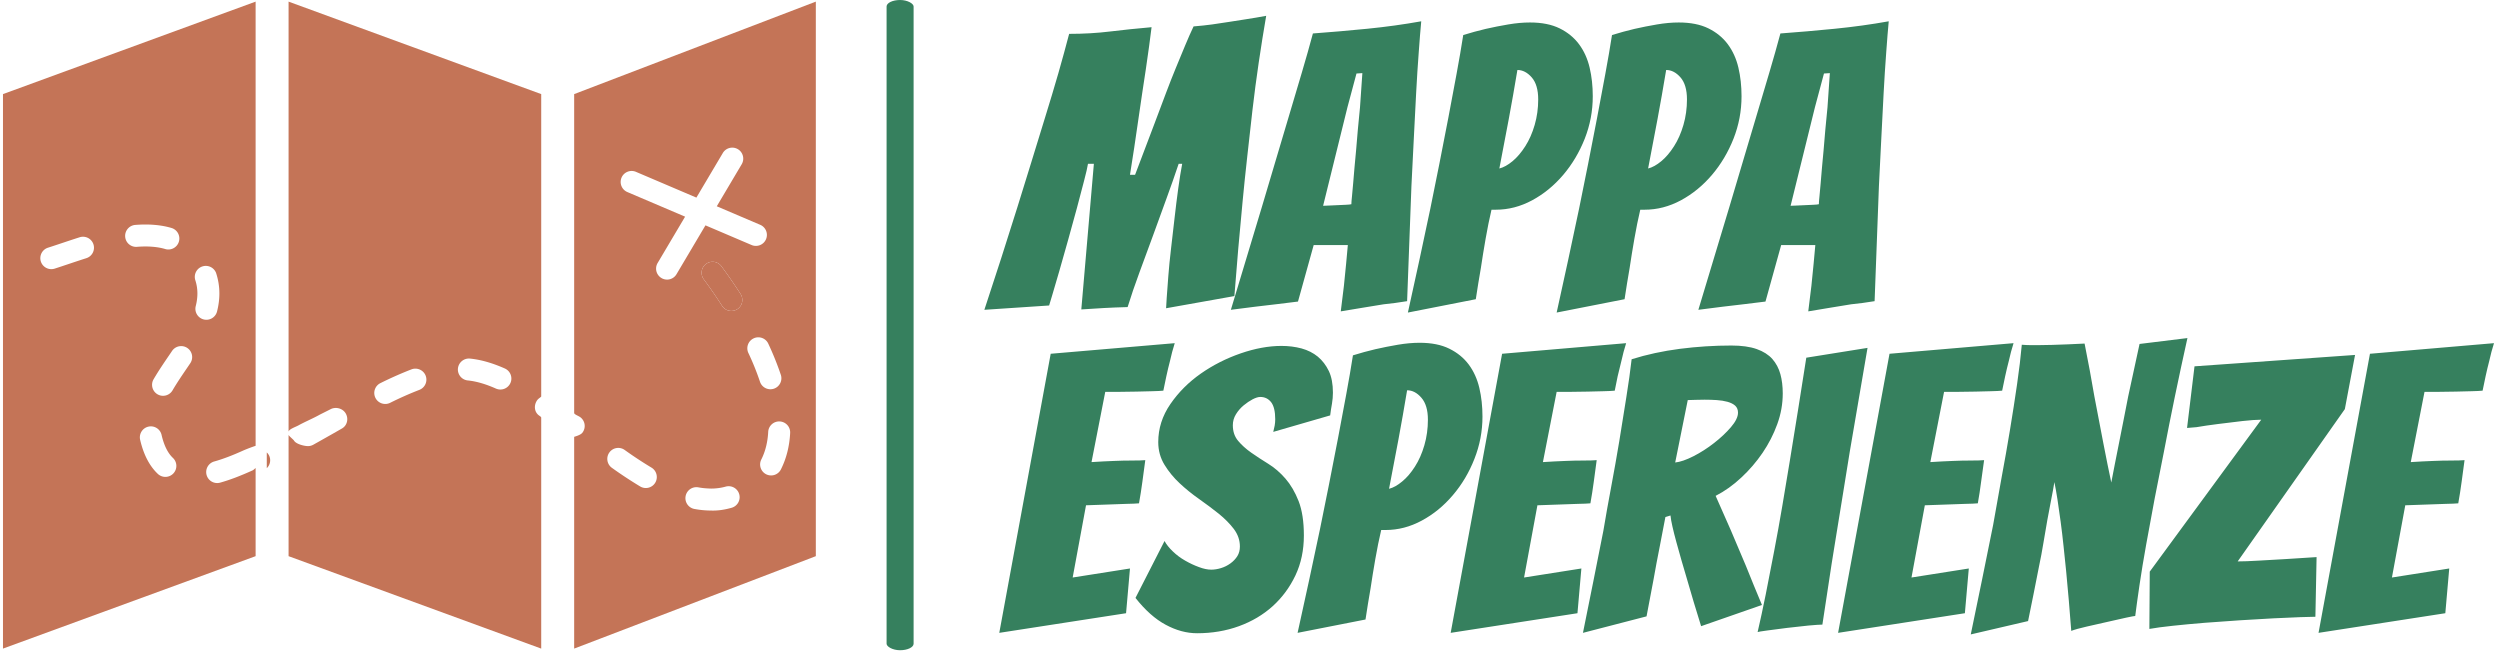
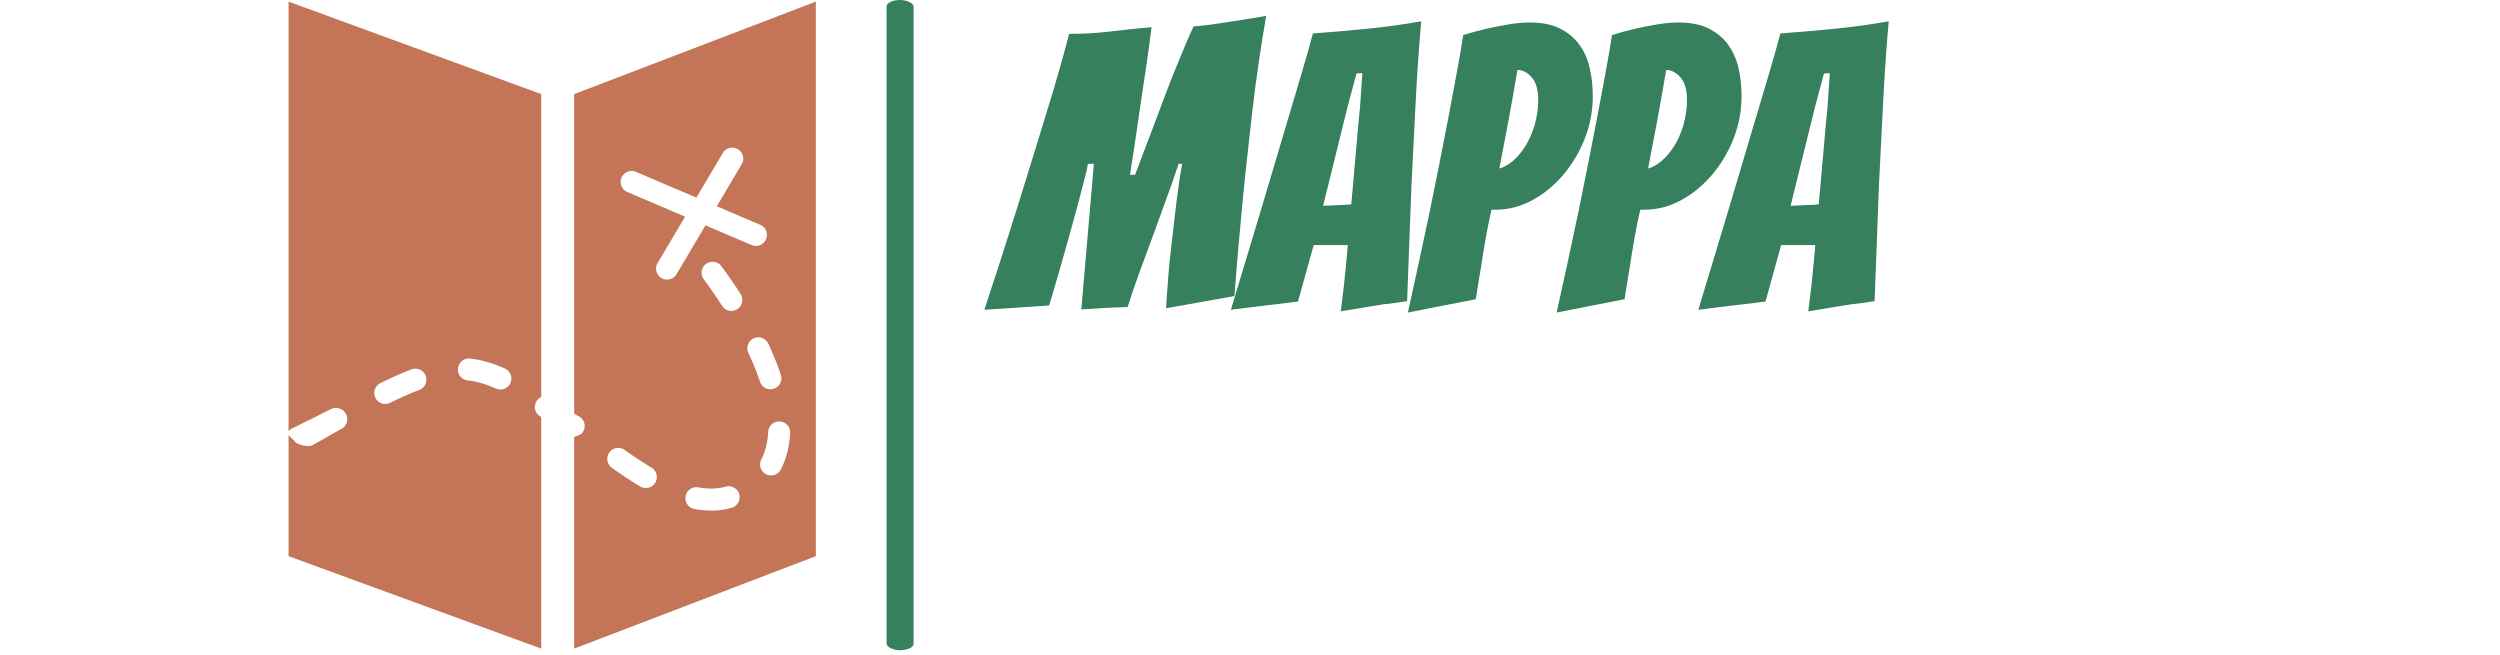
<svg xmlns="http://www.w3.org/2000/svg" version="1.1" width="1500" height="393" viewBox="0 0 1500 393">
  <g transform="matrix(1,0,0,1,-0.909,-1.434)">
    <svg viewBox="0 0 396 104" data-background-color="#ffffff" preserveAspectRatio="xMidYMid meet" height="393" width="1500">
      <g id="tight-bounds" transform="matrix(1,0,0,1,0.24,0.38)">
        <svg viewBox="0 0 395.52 103.241" height="103.241" width="395.52">
          <g>
            <svg viewBox="0 0 652.641 170.356" height="103.241" width="395.52">
              <g>
                <rect width="7.081" height="170.356" x="231.502" y="0" fill="#36805e" opacity="1" stroke-width="0" stroke="transparent" fill-opacity="1" class="rect-yte-0" data-fill-palette-color="primary" rx="1%" id="yte-0" data-palette-color="#36805e" />
              </g>
              <g transform="matrix(1,0,0,1,257.121,0.424)">
                <svg viewBox="0 0 395.52 169.509" height="169.509" width="395.52">
                  <g id="textblocktransform">
                    <svg viewBox="0 0 395.52 169.509" height="169.509" width="395.52" id="textblock">
                      <g>
                        <svg viewBox="0 0 395.52 169.509" height="169.509" width="395.52">
                          <g transform="matrix(1,0,0,1,0,0)">
                            <svg width="395.52" viewBox="-1.5 -37.75 192.3 78.8" height="169.509" data-palette-color="#36805e">
                              <svg />
                              <svg />
                              <g class="wordmark-text-0" data-fill-palette-color="primary" id="text-0">
                                <path d="M6.75-0.85l-8.25 0.55c1.467-4.433 2.867-8.783 4.2-13.05v0c0.567-1.8 1.15-3.683 1.75-5.65 0.6-1.967 1.2-3.917 1.8-5.85 0.6-1.933 1.16-3.8 1.68-5.6 0.513-1.8 0.97-3.467 1.37-5v0c1.833 0 3.567-0.1 5.2-0.3 1.633-0.2 3.4-0.383 5.3-0.55v0c-0.1 0.733-0.207 1.557-0.32 2.47-0.12 0.92-0.257 1.88-0.41 2.88-0.147 1-0.303 2.033-0.47 3.1-0.167 1.067-0.367 2.433-0.6 4.1-0.233 1.667-0.55 3.75-0.95 6.25v0h0.65c0.967-2.533 1.767-4.643 2.4-6.33 0.633-1.68 1.15-3.053 1.55-4.12 0.4-1.067 0.81-2.11 1.23-3.13 0.413-1.013 0.813-1.98 1.2-2.9 0.38-0.913 0.737-1.72 1.07-2.42v0c0.833-0.067 1.617-0.15 2.35-0.25 0.733-0.1 1.467-0.21 2.2-0.33 0.733-0.113 1.477-0.23 2.23-0.35 0.747-0.113 1.57-0.253 2.47-0.42v0c-0.333 1.933-0.65 3.917-0.95 5.95-0.3 2.033-0.567 4.057-0.8 6.07-0.233 2.02-0.457 4.013-0.67 5.98-0.22 1.967-0.413 3.833-0.58 5.6v0c-0.4 4.133-0.75 8.167-1.05 12.1v0l-8.7 1.55c0-0.167 0.027-0.617 0.08-1.35 0.047-0.733 0.113-1.633 0.2-2.7 0.08-1.067 0.197-2.25 0.35-3.55 0.147-1.3 0.297-2.6 0.45-3.9 0.147-1.3 0.303-2.56 0.47-3.78 0.167-1.213 0.333-2.253 0.5-3.12v0h-0.45c-0.467 1.4-0.983 2.873-1.55 4.42-0.567 1.553-1.14 3.13-1.72 4.73-0.587 1.6-1.163 3.167-1.73 4.7-0.567 1.533-1.067 3-1.5 4.4v0c-1.167 0.033-2.167 0.073-3 0.12-0.833 0.053-1.8 0.113-2.9 0.18v0l1.6-18.55h-0.75c-0.067 0.433-0.233 1.157-0.5 2.17-0.267 1.02-0.573 2.187-0.92 3.5-0.353 1.32-0.73 2.687-1.13 4.1-0.4 1.42-0.773 2.737-1.12 3.95-0.353 1.22-0.647 2.22-0.88 3-0.233 0.787-0.367 1.23-0.4 1.33zM49.35-1c-0.833 0.133-1.75 0.283-2.75 0.45-1 0.167-1.9 0.317-2.7 0.45v0c0.133-1.1 0.267-2.183 0.4-3.25v0c0.1-0.933 0.193-1.867 0.28-2.8 0.08-0.933 0.153-1.733 0.22-2.4v0h-4.35l-2 7.2c-0.733 0.1-1.6 0.207-2.6 0.32-1 0.12-1.933 0.23-2.8 0.33v0c-1.067 0.133-2.117 0.267-3.15 0.4v0c1.333-4.433 2.65-8.8 3.95-13.1v0c0.533-1.8 1.093-3.683 1.68-5.65 0.58-1.967 1.163-3.927 1.75-5.88 0.58-1.947 1.137-3.82 1.67-5.62 0.533-1.8 1-3.45 1.4-4.95v0c2.267-0.167 4.577-0.367 6.93-0.6 2.347-0.233 4.637-0.55 6.87-0.95v0c-0.1 1.067-0.207 2.39-0.32 3.97-0.12 1.587-0.23 3.313-0.33 5.18-0.1 1.867-0.2 3.817-0.3 5.85-0.1 2.033-0.2 4.033-0.3 6v0c-0.167 4.6-0.35 9.483-0.55 14.65v0c-1 0.167-2 0.3-3 0.4zM44.75-26.1l-3.1 12.55c0.133 0 0.377-0.01 0.73-0.03 0.347-0.013 0.713-0.03 1.1-0.05 0.38-0.013 0.737-0.03 1.07-0.05 0.333-0.013 0.567-0.037 0.7-0.07v0c0-0.2 0.027-0.543 0.08-1.03 0.047-0.48 0.097-1.03 0.15-1.65 0.047-0.613 0.103-1.287 0.17-2.02 0.067-0.733 0.133-1.45 0.2-2.15v0c0.133-1.7 0.3-3.533 0.5-5.5v0l0.3-4.35-0.75 0.05zM61.1-1.65l-8.65 1.7c1-4.5 1.95-8.9 2.85-13.2v0c0.367-1.8 0.75-3.7 1.15-5.7 0.4-2 0.783-3.967 1.15-5.9 0.367-1.933 0.717-3.8 1.05-5.6 0.333-1.8 0.617-3.45 0.85-4.95v0c0.967-0.3 1.917-0.56 2.85-0.78 0.933-0.213 1.893-0.403 2.88-0.57 0.98-0.167 1.903-0.25 2.77-0.25v0c1.5 0 2.76 0.25 3.78 0.75 1.013 0.5 1.837 1.173 2.47 2.02 0.633 0.853 1.083 1.847 1.35 2.98 0.267 1.133 0.4 2.35 0.4 3.65v0c0 1.867-0.34 3.667-1.02 5.4-0.687 1.733-1.603 3.273-2.75 4.62-1.153 1.353-2.47 2.43-3.95 3.23-1.487 0.8-3.03 1.2-4.63 1.2v0h-0.55c-0.267 1.133-0.517 2.367-0.75 3.7-0.233 1.333-0.433 2.567-0.6 3.7v0c-0.233 1.333-0.45 2.667-0.65 4zM66.4-30.85c-0.367 2.2-0.733 4.283-1.1 6.25-0.367 1.967-0.767 4.067-1.2 6.3v0c0.533-0.133 1.093-0.443 1.68-0.93 0.58-0.48 1.12-1.113 1.62-1.9 0.5-0.78 0.9-1.687 1.2-2.72 0.3-1.033 0.45-2.117 0.45-3.25v0c0-1.233-0.273-2.167-0.82-2.8-0.553-0.633-1.163-0.95-1.83-0.95zM80.05-1.65l-8.65 1.7c1-4.5 1.95-8.9 2.85-13.2v0c0.367-1.8 0.75-3.7 1.15-5.7 0.4-2 0.783-3.967 1.15-5.9 0.367-1.933 0.717-3.8 1.05-5.6 0.333-1.8 0.617-3.45 0.85-4.95v0c0.967-0.3 1.917-0.56 2.85-0.78 0.933-0.213 1.893-0.403 2.88-0.57 0.98-0.167 1.903-0.25 2.77-0.25v0c1.5 0 2.76 0.25 3.78 0.75 1.013 0.5 1.837 1.173 2.47 2.02 0.633 0.853 1.083 1.847 1.35 2.98 0.267 1.133 0.4 2.35 0.4 3.65v0c0 1.867-0.34 3.667-1.02 5.4-0.687 1.733-1.603 3.273-2.75 4.62-1.153 1.353-2.47 2.43-3.95 3.23-1.487 0.8-3.03 1.2-4.63 1.2v0h-0.55c-0.267 1.133-0.517 2.367-0.75 3.7-0.233 1.333-0.433 2.567-0.6 3.7v0c-0.233 1.333-0.45 2.667-0.65 4zM85.35-30.85c-0.367 2.2-0.733 4.283-1.1 6.25-0.367 1.967-0.767 4.067-1.2 6.3v0c0.533-0.133 1.093-0.443 1.68-0.93 0.58-0.48 1.12-1.113 1.62-1.9 0.5-0.78 0.9-1.687 1.2-2.72 0.3-1.033 0.45-2.117 0.45-3.25v0c0-1.233-0.273-2.167-0.82-2.8-0.553-0.633-1.163-0.95-1.83-0.95zM108.9-1c-0.833 0.133-1.75 0.283-2.75 0.45-1 0.167-1.9 0.317-2.7 0.45v0c0.133-1.1 0.267-2.183 0.4-3.25v0c0.1-0.933 0.193-1.867 0.28-2.8 0.08-0.933 0.153-1.733 0.22-2.4v0h-4.35l-2 7.2c-0.733 0.1-1.6 0.207-2.6 0.32-1 0.12-1.933 0.23-2.8 0.33v0c-1.067 0.133-2.117 0.267-3.15 0.4v0c1.333-4.433 2.65-8.8 3.95-13.1v0c0.533-1.8 1.093-3.683 1.68-5.65 0.58-1.967 1.163-3.927 1.75-5.88 0.58-1.947 1.137-3.82 1.67-5.62 0.533-1.8 1-3.45 1.4-4.95v0c2.267-0.167 4.577-0.367 6.93-0.6 2.347-0.233 4.637-0.55 6.87-0.95v0c-0.1 1.067-0.207 2.39-0.32 3.97-0.12 1.587-0.23 3.313-0.33 5.18-0.1 1.867-0.2 3.817-0.3 5.85-0.1 2.033-0.2 4.033-0.3 6v0c-0.167 4.6-0.35 9.483-0.55 14.65v0c-1 0.167-2 0.3-3 0.4zM104.3-26.1l-3.1 12.55c0.133 0 0.377-0.01 0.73-0.03 0.347-0.013 0.713-0.03 1.1-0.05 0.38-0.013 0.737-0.03 1.07-0.05 0.333-0.013 0.567-0.037 0.7-0.07v0c0-0.2 0.027-0.543 0.08-1.03 0.047-0.48 0.097-1.03 0.15-1.65 0.047-0.613 0.103-1.287 0.17-2.02 0.067-0.733 0.133-1.45 0.2-2.15v0c0.133-1.7 0.3-3.533 0.5-5.5v0l0.3-4.35-0.75 0.05z" fill="#36805e" fill-rule="nonzero" stroke="none" stroke-width="1" stroke-linecap="butt" stroke-linejoin="miter" stroke-miterlimit="10" stroke-dasharray="" stroke-dashoffset="0" font-family="none" font-weight="none" font-size="none" text-anchor="none" style="mix-blend-mode: normal" data-fill-palette-color="primary" opacity="1" />
-                                 <path transform="translate(0,40.8)" d="M16.55-2.45l-16.15 2.5 6.55-35.55 15.8-1.35c-0.233 0.733-0.433 1.483-0.6 2.25v0c-0.167 0.633-0.323 1.29-0.47 1.97-0.153 0.687-0.28 1.297-0.38 1.83v0c-0.333 0.033-0.807 0.057-1.42 0.07-0.62 0.02-1.28 0.037-1.98 0.05-0.7 0.02-1.407 0.03-2.12 0.03-0.72 0-1.347 0-1.88 0v0l-1.75 8.95c1.033-0.067 2-0.117 2.9-0.15v0c0.733-0.033 1.483-0.05 2.25-0.05 0.767 0 1.333-0.017 1.7-0.05v0c-0.133 0.933-0.257 1.85-0.37 2.75-0.12 0.9-0.263 1.817-0.43 2.75v0c-0.333 0.033-0.877 0.057-1.63 0.07-0.747 0.02-1.503 0.047-2.27 0.08v0c-0.867 0.033-1.817 0.067-2.85 0.1v0l-1.7 9.2 7.3-1.15zM39.2-12.35c0 1.867-0.357 3.557-1.07 5.07-0.72 1.52-1.687 2.83-2.9 3.93-1.22 1.1-2.653 1.95-4.3 2.55-1.653 0.6-3.43 0.9-5.33 0.9v0c-1.333 0-2.667-0.36-4-1.08-1.333-0.713-2.617-1.853-3.85-3.42v0l3.7-7.25c0.233 0.433 0.583 0.873 1.05 1.32 0.467 0.453 0.993 0.847 1.58 1.18 0.58 0.333 1.163 0.607 1.75 0.82 0.58 0.22 1.103 0.33 1.57 0.33v0c0.4 0 0.817-0.067 1.25-0.2 0.433-0.133 0.833-0.333 1.2-0.6 0.367-0.267 0.66-0.577 0.88-0.93 0.213-0.347 0.32-0.753 0.32-1.22v0c0-0.8-0.257-1.543-0.77-2.23-0.52-0.68-1.163-1.33-1.93-1.95-0.767-0.613-1.6-1.237-2.5-1.87-0.9-0.633-1.723-1.3-2.47-2-0.753-0.7-1.397-1.483-1.93-2.35-0.533-0.867-0.8-1.833-0.8-2.9v0c0-1.733 0.517-3.35 1.55-4.85 1.033-1.5 2.327-2.793 3.88-3.88 1.547-1.08 3.237-1.937 5.07-2.57 1.833-0.633 3.567-0.95 5.2-0.95v0c0.9 0 1.75 0.107 2.55 0.32 0.8 0.22 1.493 0.57 2.08 1.05 0.58 0.487 1.047 1.097 1.4 1.83 0.347 0.733 0.52 1.65 0.52 2.75v0c0 0.467-0.04 0.933-0.12 1.4-0.087 0.467-0.163 0.967-0.23 1.5v0l-7.25 2.1c0.067-0.267 0.127-0.533 0.18-0.8 0.047-0.267 0.07-0.533 0.07-0.8v0c0-1-0.173-1.727-0.52-2.18-0.353-0.447-0.813-0.67-1.38-0.67v0c-0.267 0-0.593 0.1-0.98 0.3-0.38 0.2-0.76 0.457-1.14 0.77-0.387 0.32-0.713 0.697-0.98 1.13-0.267 0.433-0.4 0.9-0.4 1.4v0c0 0.8 0.227 1.467 0.68 2 0.447 0.533 1.003 1.033 1.67 1.5 0.667 0.467 1.39 0.94 2.17 1.42 0.787 0.487 1.513 1.113 2.18 1.88 0.667 0.767 1.227 1.723 1.68 2.87 0.447 1.153 0.67 2.613 0.67 4.38zM47.05-1.65l-8.65 1.7c1-4.5 1.95-8.9 2.85-13.2v0c0.367-1.8 0.75-3.7 1.15-5.7 0.4-2 0.783-3.967 1.15-5.9 0.367-1.933 0.717-3.8 1.05-5.6 0.333-1.8 0.617-3.45 0.85-4.95v0c0.967-0.3 1.917-0.56 2.85-0.78 0.933-0.213 1.89-0.403 2.87-0.57 0.987-0.167 1.913-0.25 2.78-0.25v0c1.5 0 2.757 0.25 3.77 0.75 1.02 0.5 1.847 1.173 2.48 2.02 0.633 0.853 1.083 1.847 1.35 2.98 0.267 1.133 0.4 2.35 0.4 3.65v0c0 1.867-0.343 3.667-1.03 5.4-0.68 1.733-1.597 3.273-2.75 4.62-1.147 1.353-2.463 2.43-3.95 3.23-1.48 0.8-3.02 1.2-4.62 1.2v0h-0.55c-0.267 1.133-0.517 2.367-0.75 3.7-0.233 1.333-0.433 2.567-0.6 3.7v0c-0.233 1.333-0.45 2.667-0.65 4zM52.35-30.85c-0.367 2.2-0.733 4.283-1.1 6.25-0.367 1.967-0.767 4.067-1.2 6.3v0c0.533-0.133 1.09-0.443 1.67-0.93 0.587-0.48 1.13-1.113 1.63-1.9 0.5-0.78 0.9-1.687 1.2-2.72 0.3-1.033 0.45-2.117 0.45-3.25v0c0-1.233-0.277-2.167-0.83-2.8-0.547-0.633-1.153-0.95-1.82-0.95zM74.05-2.45l-16.15 2.5 6.55-35.55 15.8-1.35c-0.233 0.733-0.433 1.483-0.6 2.25v0c-0.167 0.633-0.327 1.29-0.48 1.97-0.147 0.687-0.27 1.297-0.37 1.83v0c-0.333 0.033-0.807 0.057-1.42 0.07-0.62 0.02-1.28 0.037-1.98 0.05-0.7 0.02-1.407 0.03-2.12 0.03-0.72 0-1.347 0-1.88 0v0l-1.75 8.95c1.033-0.067 2-0.117 2.9-0.15v0c0.733-0.033 1.483-0.05 2.25-0.05 0.767 0 1.333-0.017 1.7-0.05v0c-0.133 0.933-0.257 1.85-0.37 2.75-0.12 0.9-0.263 1.817-0.43 2.75v0c-0.333 0.033-0.873 0.057-1.62 0.07-0.753 0.02-1.513 0.047-2.28 0.08v0c-0.867 0.033-1.817 0.067-2.85 0.1v0l-1.7 9.2 7.3-1.15zM82.85-2.05l-8.1 2.1c0.9-4.433 1.767-8.767 2.6-13v0c0.3-1.8 0.633-3.673 1-5.62 0.367-1.953 0.71-3.89 1.03-5.81 0.313-1.913 0.61-3.763 0.89-5.55 0.287-1.78 0.513-3.403 0.68-4.87v0c1.9-0.6 3.95-1.043 6.15-1.33 2.2-0.28 4.383-0.42 6.55-0.42v0c1.3 0 2.377 0.15 3.23 0.45 0.847 0.3 1.513 0.723 2 1.27 0.48 0.553 0.82 1.197 1.02 1.93 0.2 0.733 0.3 1.55 0.3 2.45v0c0 1.333-0.233 2.64-0.7 3.92-0.467 1.287-1.09 2.503-1.87 3.65-0.787 1.153-1.69 2.203-2.71 3.15-1.013 0.953-2.103 1.73-3.27 2.33v0c0.6 1.333 1.243 2.79 1.93 4.37 0.68 1.587 1.32 3.097 1.92 4.53v0c0.667 1.667 1.35 3.333 2.05 5v0l-7.75 2.7c-0.667-2.133-1.267-4.133-1.8-6v0c-0.233-0.767-0.467-1.56-0.7-2.38-0.233-0.813-0.45-1.587-0.65-2.32-0.2-0.733-0.367-1.393-0.5-1.98-0.133-0.58-0.217-1.053-0.25-1.42v0l-0.65 0.2c-0.2 1.067-0.44 2.317-0.72 3.75-0.287 1.433-0.547 2.817-0.78 4.15v0c-0.3 1.567-0.6 3.15-0.9 4.75zM88.1-29.6l-1.6 7.95c0.633-0.067 1.41-0.333 2.33-0.8 0.913-0.467 1.787-1.027 2.62-1.68 0.833-0.647 1.55-1.32 2.15-2.02 0.6-0.7 0.9-1.317 0.9-1.85v0c0-0.367-0.117-0.66-0.35-0.88-0.233-0.213-0.56-0.38-0.98-0.5-0.413-0.113-0.87-0.187-1.37-0.22-0.5-0.033-1.017-0.05-1.55-0.05v0c-0.367 0-0.74 0.007-1.12 0.02-0.387 0.02-0.73 0.03-1.03 0.03zM105.25-1c-0.3 0-0.893 0.04-1.78 0.12-0.88 0.087-1.787 0.187-2.72 0.3-0.933 0.12-1.777 0.23-2.53 0.33-0.747 0.1-1.153 0.167-1.22 0.2v0c0.333-1.433 0.677-3.027 1.03-4.78 0.347-1.747 0.703-3.58 1.07-5.5 0.367-1.913 0.717-3.853 1.05-5.82 0.333-1.967 0.65-3.867 0.95-5.7v0c0.7-4.267 1.4-8.65 2.1-13.15v0l7.8-1.25c-0.767 4.467-1.517 8.85-2.25 13.15v0c-0.3 1.833-0.607 3.733-0.92 5.7-0.32 1.967-0.637 3.917-0.95 5.85-0.32 1.933-0.613 3.807-0.88 5.62-0.267 1.82-0.517 3.463-0.75 4.93zM123.4-2.45l-16.15 2.5 6.55-35.55 15.8-1.35c-0.233 0.733-0.433 1.483-0.6 2.25v0c-0.167 0.633-0.323 1.29-0.47 1.97-0.153 0.687-0.28 1.297-0.38 1.83v0c-0.333 0.033-0.81 0.057-1.43 0.07-0.613 0.02-1.27 0.037-1.97 0.05-0.7 0.02-1.407 0.03-2.12 0.03-0.72 0-1.347 0-1.88 0v0l-1.75 8.95c1.033-0.067 2-0.117 2.9-0.15v0c0.733-0.033 1.483-0.05 2.25-0.05 0.767 0 1.333-0.017 1.7-0.05v0c-0.133 0.933-0.26 1.85-0.38 2.75-0.113 0.9-0.253 1.817-0.42 2.75v0c-0.333 0.033-0.877 0.057-1.63 0.07-0.747 0.02-1.503 0.047-2.27 0.08v0c-0.867 0.033-1.817 0.067-2.85 0.1v0l-1.7 9.2 7.3-1.15zM131.45-1.45l-7.3 1.7c1-4.8 1.95-9.45 2.85-13.95v0c0.333-1.933 0.69-3.933 1.07-6 0.387-2.067 0.747-4.11 1.08-6.13 0.333-2.013 0.633-3.947 0.9-5.8 0.267-1.847 0.467-3.52 0.6-5.02v0c0.433 0.033 0.8 0.05 1.1 0.05 0.3 0 0.65 0 1.05 0v0c0.467 0 1.033-0.01 1.7-0.03 0.667-0.013 1.333-0.037 2-0.07 0.667-0.033 1.383-0.067 2.15-0.1v0c0.467 2.333 0.883 4.583 1.25 6.75v0c0.367 1.9 0.74 3.85 1.12 5.85 0.387 2 0.73 3.7 1.03 5.1v0c0.133-0.667 0.283-1.443 0.45-2.33 0.167-0.88 0.35-1.803 0.55-2.77 0.2-0.967 0.393-1.943 0.58-2.93 0.18-0.98 0.37-1.953 0.57-2.92v0c0.467-2.167 0.95-4.4 1.45-6.7v0l6.1-0.75c-1.133 5.1-2.133 9.933-3 14.5v0c-0.4 1.967-0.793 3.957-1.18 5.97-0.38 2.02-0.737 3.953-1.07 5.8-0.333 1.853-0.617 3.57-0.85 5.15-0.233 1.587-0.417 2.913-0.55 3.98v0c-0.1 0-0.493 0.073-1.18 0.22-0.68 0.153-1.463 0.33-2.35 0.53-0.88 0.2-1.763 0.4-2.65 0.6-0.88 0.2-1.537 0.383-1.97 0.55v0c-0.2-2.667-0.417-5.2-0.65-7.6v0c-0.1-1.033-0.21-2.093-0.33-3.18-0.113-1.08-0.237-2.12-0.37-3.12-0.133-1-0.267-1.933-0.4-2.8-0.133-0.867-0.267-1.617-0.4-2.25v0c-0.1 0.633-0.233 1.367-0.4 2.2-0.167 0.833-0.333 1.717-0.5 2.65-0.167 0.933-0.333 1.907-0.5 2.92-0.167 1.02-0.35 1.997-0.55 2.93v0c-0.433 2.233-0.9 4.567-1.4 7zM168.05-2c-0.3 0-0.933 0.017-1.9 0.05-0.967 0.033-2.11 0.083-3.43 0.15-1.313 0.067-2.737 0.15-4.27 0.25-1.533 0.1-3.033 0.207-4.5 0.32-1.467 0.12-2.823 0.247-4.07 0.38-1.253 0.133-2.247 0.267-2.98 0.4v0l0.05-7.3 14.2-19.35c-0.567 0-1.367 0.057-2.4 0.17-1.033 0.12-2.073 0.247-3.12 0.38-1.053 0.133-1.963 0.267-2.73 0.4v0l-1.2 0.1 0.95-7.85 20.45-1.45-1.3 6.9-13.65 19.4c0.667 0 1.557-0.033 2.67-0.1 1.12-0.067 2.28-0.133 3.48-0.2 1.2-0.067 2.5-0.15 3.9-0.25v0zM184.6-2.45l-16.15 2.5 6.55-35.55 15.8-1.35c-0.233 0.733-0.433 1.483-0.6 2.25v0c-0.167 0.633-0.323 1.29-0.47 1.97-0.153 0.687-0.28 1.297-0.38 1.83v0c-0.333 0.033-0.807 0.057-1.42 0.07-0.62 0.02-1.28 0.037-1.98 0.05-0.7 0.02-1.407 0.03-2.12 0.03-0.72 0-1.347 0-1.88 0v0l-1.75 8.95c1.033-0.067 2-0.117 2.9-0.15v0c0.733-0.033 1.483-0.05 2.25-0.05 0.767 0 1.333-0.017 1.7-0.05v0c-0.133 0.933-0.257 1.85-0.37 2.75-0.12 0.9-0.263 1.817-0.43 2.75v0c-0.333 0.033-0.873 0.057-1.62 0.07-0.753 0.02-1.513 0.047-2.28 0.08v0c-0.867 0.033-1.817 0.067-2.85 0.1v0l-1.7 9.2 7.3-1.15z" fill="#36805e" fill-rule="nonzero" stroke="none" stroke-width="1" stroke-linecap="butt" stroke-linejoin="miter" stroke-miterlimit="10" stroke-dasharray="" stroke-dashoffset="0" font-family="none" font-weight="none" font-size="none" text-anchor="none" style="mix-blend-mode: normal" data-fill-palette-color="primary" opacity="1" />
                              </g>
                            </svg>
                          </g>
                        </svg>
                      </g>
                    </svg>
                  </g>
                </svg>
              </g>
              <g transform="matrix(1,0,0,1,0,0.424)">
                <svg viewBox="0 0 212.965 169.509" height="169.509" width="212.965">
                  <g>
                    <svg version="1.1" x="0" y="0" viewBox="12.5 20.563 74 58.9" enable-background="new 0 0 100 100" xml:space="preserve" height="169.509" width="212.965" class="icon-icon-0" data-fill-palette-color="accent" id="icon-0">
                      <g fill="#c47457" data-fill-palette-color="accent">
-                         <path fill="#c47457" d="M32.291 64.348A1 1 0 1 1 31.75 62.423C32.528 62.204 33.392 61.875 34.406 61.415A16 16 0 0 1 35.5 61V20.563L12.5 28.982V79.462L35.5 71.047V63.035C35.5 62.999 35.339 63.186 35.23 63.235 34.124 63.737 33.167 64.102 32.291 64.348M20.054 43.931C19.513 44.103 18.987 44.28 18.487 44.447 18.038 44.598 17.608 44.742 17.205 44.871A1.003 1.003 0 0 1 15.948 44.222 1 1 0 0 1 16.597 42.965C16.991 42.84 17.411 42.698 17.852 42.551 18.361 42.381 18.897 42.201 19.449 42.026A1 1 0 1 1 20.054 43.931M23.625 41.969A1 1 0 0 1 24.542 40.892C25.763 40.794 26.92 40.886 27.888 41.184A1.001 1.001 0 0 1 27.3 43.096C26.576 42.873 25.664 42.808 24.702 42.886A0.997 0.997 0 0 1 23.625 41.969M28.012 63.516A1 1 0 0 1 26.597 63.557C25.831 62.834 25.286 61.776 24.978 60.411A1.001 1.001 0 0 1 26.929 59.97C27.148 60.94 27.498 61.658 27.97 62.102A1 1 0 0 1 28.012 63.516M29.541 53.498L29.306 53.845C28.81 54.574 28.341 55.261 27.936 55.953A1 1 0 0 1 26.569 56.312 1 1 0 0 1 26.21 54.945C26.649 54.191 27.16 53.442 27.653 52.718L27.887 52.374A1 1 0 1 1 29.541 53.498M30.771 49.496A1 1 0 0 1 30.049 48.28C30.15 47.885 30.2 47.5 30.2 47.133 30.2 46.706 30.134 46.298 29.998 45.885A1.002 1.002 0 0 1 31.899 45.26C32.099 45.869 32.201 46.499 32.201 47.133 32.201 47.667 32.129 48.22 31.987 48.775A1 1 0 0 1 30.771 49.496" data-fill-palette-color="accent" />
                        <path fill="#c47457" d="M64.5 28.982V58.01C64.5 58.145 64.891 58.269 65.07 58.406A0.996 0.996 0 0 1 65.25 59.806C65.068 60.047 64.5 60.17 64.5 60.189V79.462L86.5 71.047V20.563zM71.883 64.356A1 1 0 0 1 70.512 64.703 39 39 0 0 1 67.938 63.008 1 1 0 0 1 67.701 61.614 0.997 0.997 0 0 1 69.095 61.377 36 36 0 0 0 71.536 62.984C72.01 63.269 72.165 63.882 71.883 64.356M72.958 45.869A1 1 0 0 1 72.098 44.359L74.599 40.14 69.36 37.907A1 1 0 1 1 70.145 36.068L75.627 38.405 78.032 34.347A1 1 0 1 1 79.753 35.366L77.483 39.195 81.431 40.879A1 1 0 1 1 80.645 42.718L76.453 40.931 73.817 45.378A0.99 0.99 0 0 1 72.958 45.869M78.853 66.636C78.247 66.808 77.634 66.919 76.946 66.894A8.3 8.3 0 0 1 75.427 66.746 1 1 0 0 1 75.798 64.781C76.2 64.857 76.564 64.882 76.959 64.894 77.429 64.894 77.882 64.832 78.308 64.712A1 1 0 0 1 78.853 66.636M79.349 48.563A1 1 0 0 1 77.967 48.261 44 44 0 0 0 76.298 45.841 0.999 0.999 0 1 1 77.905 44.652 46 46 0 0 1 79.65 47.181 1 1 0 0 1 79.349 48.563M80.344 52.516A1.001 1.001 0 0 1 82.154 51.664 27 27 0 0 1 83.321 54.559 1 1 0 0 1 81.423 55.188 24 24 0 0 0 80.344 52.516M83.337 63.117A1 1 0 1 1 81.548 62.225C81.909 61.499 82.117 60.66 82.165 59.73A1 1 0 1 1 84.163 59.834C84.101 61.039 83.822 62.145 83.337 63.117" data-fill-palette-color="accent" />
                        <path fill="#c47457" d="M61.131 56.853C61.257 56.674 61.5 56.566 61.5 56.5V28.982L38.5 20.563V59.731C38.5 59.495 39.141 59.284 39.375 59.154 39.963 58.827 40.763 58.492 41.357 58.156L42.296 57.684C42.778 57.413 43.439 57.584 43.709 58.066S43.835 59.157 43.354 59.428L42.532 59.898C41.933 60.236 41.343 60.573 40.751 60.902A1 1 0 0 1 40.27 61.028C39.918 61.028 39.168 60.842 38.986 60.514 38.943 60.438 38.5 60.081 38.5 60V71.048L61.5 79.463V58.433C61.5 58.373 61.394 58.306 61.31 58.246 60.858 57.929 60.813 57.305 61.131 56.853M50.403 55.91A31 31 0 0 0 47.743 57.089 1 1 0 0 1 46.405 56.633 1 1 0 0 1 46.861 55.294 34 34 0 0 1 49.689 54.041 1.006 1.006 0 0 1 50.981 54.618 1 1 0 0 1 50.403 55.91M58.697 55.282A1 1 0 0 1 57.378 55.791C56.43 55.371 55.591 55.128 54.814 55.05A1 1 0 0 1 53.919 53.954 1.01 1.01 0 0 1 55.015 53.059C56.006 53.16 57.044 53.455 58.189 53.962 58.693 54.187 58.921 54.777 58.697 55.282" data-fill-palette-color="accent" />
-                         <path fill="#c47457" d="M36.516 61.604V63.036A0.99 0.99 0 0 0 36.738 61.913 1 1 0 0 0 36.516 61.604" data-fill-palette-color="accent" />
-                         <path fill="#c47457" d="M38.5 60V59.731z" data-fill-palette-color="accent" />
-                         <path fill="#c47457" d="M77.905 44.652A0.999 0.999 0 1 0 76.298 45.841 44 44 0 0 1 77.967 48.261 1 1 0 1 0 79.651 47.181 47 47 0 0 0 77.905 44.652" data-fill-palette-color="accent" />
                      </g>
                    </svg>
                    <g />
                  </g>
                </svg>
              </g>
            </svg>
          </g>
          <defs />
        </svg>
        <rect width="395.52" height="103.241" fill="none" stroke="none" visibility="hidden" />
      </g>
    </svg>
  </g>
</svg>